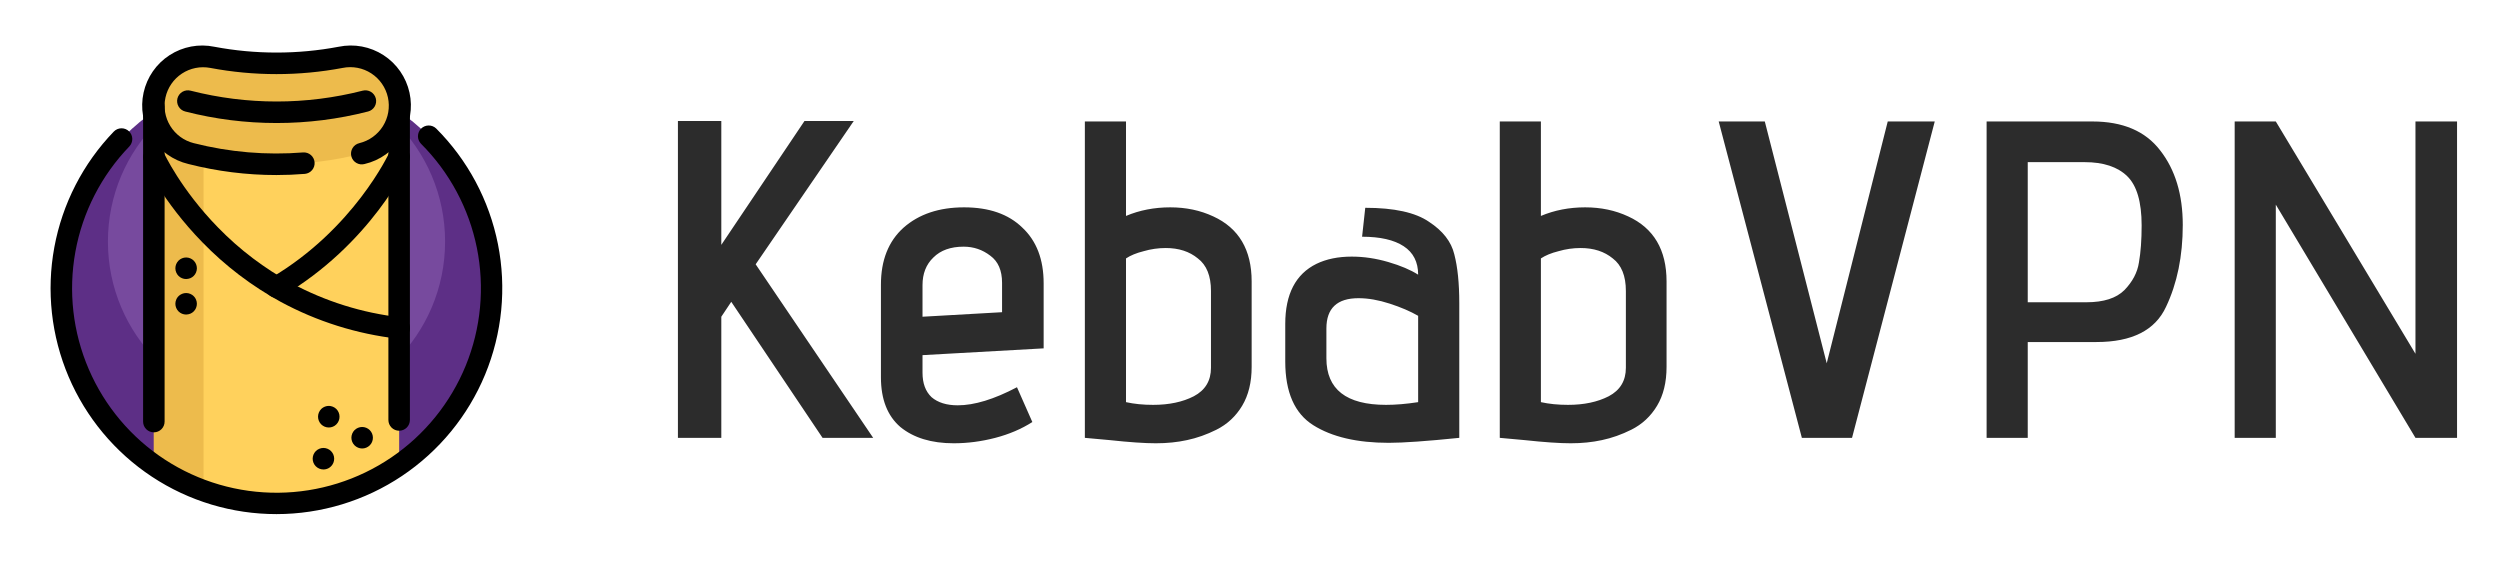
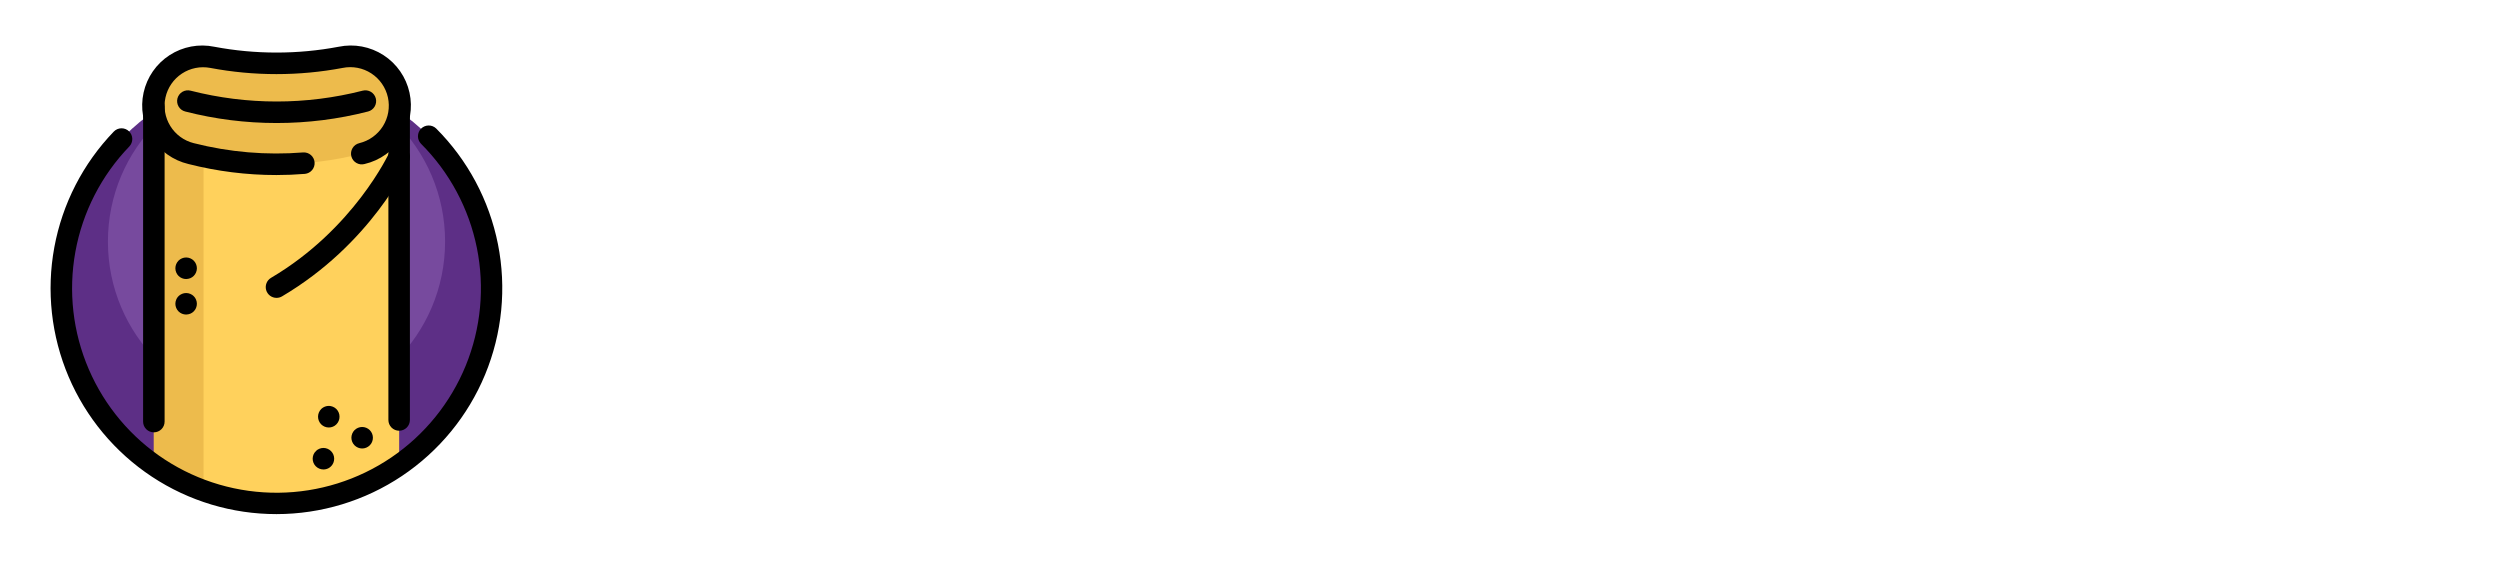
<svg xmlns="http://www.w3.org/2000/svg" width="177" height="40" viewBox="0 0 177 40" fill="none">
  <path d="M19.576 35.638C27.99 35.638 34.81 28.817 34.81 20.403C34.81 11.989 27.99 5.169 19.576 5.169C11.162 5.169 4.342 11.989 4.342 20.403C4.342 28.817 11.162 35.638 19.576 35.638Z" fill="#5D2F86" />
  <path d="M19.576 29.04C26.168 29.04 31.512 23.696 31.512 17.104C31.512 10.512 26.168 5.169 19.576 5.169C12.985 5.169 7.641 10.512 7.641 17.104C7.641 23.696 12.985 29.04 19.576 29.04Z" fill="#774a9e" />
  <path d="M28.26 7.539V32.916C25.712 34.692 22.681 35.644 19.576 35.644C16.471 35.644 13.44 34.692 10.893 32.916V7.539H28.26Z" fill="#FFD15C" />
  <path d="M14.412 7.539V34.736C13.165 34.286 11.981 33.674 10.893 32.916V7.539H14.412Z" fill="#EDBB4C" />
  <path d="M19.576 36.399C16.439 36.401 13.37 35.479 10.752 33.748C8.135 32.018 6.084 29.556 4.856 26.669C3.628 23.781 3.277 20.596 3.846 17.511C4.415 14.425 5.879 11.575 8.056 9.316C8.125 9.244 8.208 9.186 8.3 9.146C8.392 9.106 8.49 9.085 8.59 9.083C8.69 9.081 8.79 9.099 8.883 9.135C8.976 9.172 9.061 9.226 9.133 9.296C9.205 9.365 9.263 9.448 9.303 9.54C9.343 9.632 9.364 9.73 9.366 9.83C9.368 9.93 9.35 10.03 9.313 10.123C9.277 10.216 9.222 10.301 9.153 10.373C7.175 12.426 5.847 15.018 5.337 17.823C4.827 20.629 5.156 23.522 6.285 26.141C7.413 28.759 9.289 30.986 11.679 32.542C14.068 34.098 16.864 34.913 19.715 34.886C22.566 34.858 25.345 33.989 27.704 32.388C30.063 30.787 31.897 28.524 32.975 25.885C34.053 23.245 34.327 20.346 33.763 17.551C33.199 14.756 31.822 12.19 29.805 10.175C29.666 10.031 29.589 9.839 29.591 9.639C29.593 9.439 29.673 9.248 29.814 9.107C29.955 8.966 30.146 8.886 30.346 8.884C30.546 8.882 30.738 8.959 30.882 9.098C33.117 11.335 34.638 14.184 35.255 17.286C35.871 20.387 35.554 23.602 34.344 26.523C33.134 29.445 31.086 31.942 28.457 33.7C25.829 35.458 22.738 36.397 19.576 36.399Z" fill="black" />
  <path d="M28.26 30.496C28.058 30.496 27.864 30.416 27.721 30.273C27.578 30.13 27.498 29.936 27.498 29.734V7.539C27.498 7.337 27.578 7.143 27.721 7C27.864 6.857 28.058 6.777 28.26 6.777C28.462 6.777 28.655 6.857 28.798 7C28.941 7.143 29.021 7.337 29.021 7.539V29.734C29.021 29.936 28.941 30.13 28.798 30.273C28.655 30.416 28.462 30.496 28.26 30.496Z" fill="black" />
  <path d="M25.624 10.874C26.377 10.684 27.046 10.247 27.523 9.634C28 9.021 28.26 8.267 28.26 7.49C28.259 6.977 28.146 6.47 27.927 6.005C27.709 5.541 27.39 5.13 26.995 4.803C26.599 4.476 26.137 4.24 25.64 4.111C25.143 3.983 24.623 3.967 24.119 4.062C21.117 4.627 18.036 4.627 15.034 4.062C14.53 3.967 14.01 3.983 13.513 4.111C13.016 4.24 12.553 4.476 12.158 4.803C11.762 5.13 11.444 5.541 11.225 6.005C11.007 6.47 10.893 6.976 10.893 7.49C10.893 8.267 11.152 9.021 11.629 9.634C12.106 10.247 12.774 10.684 13.527 10.874C17.497 11.883 21.655 11.883 25.624 10.874Z" fill="#EDBB4C" />
  <path d="M10.893 30.61C10.691 30.61 10.497 30.53 10.354 30.387C10.211 30.244 10.131 30.051 10.131 29.849V7.539C10.131 7.337 10.211 7.143 10.354 7C10.497 6.857 10.691 6.777 10.893 6.777C11.095 6.777 11.288 6.857 11.431 7C11.574 7.143 11.654 7.337 11.654 7.539V29.849C11.654 30.051 11.574 30.244 11.431 30.387C11.288 30.53 11.095 30.61 10.893 30.61Z" fill="black" />
  <path d="M19.569 12.393C17.468 12.393 15.376 12.131 13.34 11.612C12.253 11.355 11.311 10.681 10.717 9.735C10.123 8.789 9.925 7.648 10.166 6.557C10.407 5.466 11.067 4.514 12.004 3.907C12.941 3.299 14.08 3.084 15.174 3.31C18.083 3.859 21.069 3.859 23.977 3.31C25.072 3.083 26.212 3.296 27.151 3.904C28.089 4.511 28.751 5.464 28.992 6.555C29.233 7.647 29.035 8.79 28.44 9.736C27.845 10.683 26.901 11.357 25.812 11.612C25.715 11.639 25.613 11.646 25.513 11.633C25.413 11.619 25.316 11.586 25.229 11.535C25.141 11.484 25.065 11.416 25.004 11.336C24.943 11.255 24.899 11.163 24.874 11.065C24.849 10.967 24.844 10.865 24.859 10.765C24.874 10.665 24.908 10.569 24.961 10.483C25.013 10.396 25.082 10.321 25.164 10.261C25.246 10.202 25.338 10.159 25.437 10.136C26.132 9.969 26.734 9.536 27.113 8.93C27.492 8.323 27.618 7.592 27.464 6.894C27.31 6.196 26.887 5.586 26.288 5.196C25.689 4.806 24.96 4.667 24.259 4.809C21.163 5.393 17.986 5.393 14.89 4.809C14.193 4.676 13.471 4.82 12.879 5.21C12.286 5.601 11.869 6.207 11.716 6.9C11.562 7.593 11.685 8.318 12.058 8.922C12.431 9.526 13.024 9.961 13.713 10.134C16.245 10.779 18.867 11.001 21.473 10.792C21.671 10.781 21.866 10.848 22.015 10.979C22.165 11.11 22.257 11.294 22.273 11.492C22.289 11.69 22.227 11.886 22.1 12.039C21.973 12.192 21.791 12.289 21.594 12.31C20.92 12.365 20.245 12.393 19.569 12.393Z" fill="black" />
-   <path d="M28.26 23.984C28.23 23.984 28.2 23.984 28.17 23.979C25.264 23.647 22.449 22.762 19.876 21.372C17.821 20.249 15.946 18.823 14.316 17.142C11.485 14.236 10.251 11.538 10.203 11.424C10.126 11.241 10.123 11.035 10.196 10.851C10.269 10.666 10.411 10.517 10.591 10.435C10.772 10.354 10.978 10.346 11.164 10.413C11.351 10.481 11.504 10.619 11.59 10.797C11.602 10.823 12.789 13.404 15.45 16.12C16.973 17.683 18.723 19.009 20.64 20.051C23.033 21.338 25.649 22.157 28.348 22.465C28.542 22.486 28.721 22.582 28.847 22.731C28.973 22.88 29.037 23.072 29.025 23.267C29.014 23.462 28.928 23.645 28.786 23.778C28.643 23.912 28.455 23.985 28.26 23.984Z" fill="black" />
  <path d="M19.576 21.089C19.409 21.089 19.247 21.034 19.114 20.933C18.981 20.831 18.885 20.689 18.841 20.528C18.797 20.367 18.807 20.196 18.87 20.041C18.933 19.886 19.045 19.756 19.189 19.671C25.06 16.209 27.54 10.851 27.567 10.797C27.651 10.613 27.803 10.47 27.992 10.398C28.181 10.327 28.391 10.333 28.575 10.416C28.759 10.499 28.903 10.652 28.974 10.841C29.046 11.03 29.039 11.24 28.956 11.424C28.849 11.661 26.269 17.265 19.968 20.983C19.849 21.053 19.714 21.09 19.576 21.089Z" fill="black" />
  <path d="M19.585 8.71C17.401 8.711 15.226 8.437 13.111 7.894C12.915 7.844 12.748 7.718 12.645 7.544C12.542 7.37 12.513 7.162 12.563 6.966C12.614 6.771 12.74 6.603 12.914 6.5C13.088 6.398 13.296 6.368 13.492 6.419C17.49 7.442 21.681 7.442 25.679 6.419C25.875 6.368 26.082 6.398 26.256 6.5C26.43 6.603 26.557 6.771 26.607 6.966C26.658 7.162 26.628 7.37 26.526 7.544C26.423 7.718 26.256 7.844 26.06 7.894C23.945 8.437 21.769 8.711 19.585 8.71Z" fill="black" />
-   <path d="M22.898 33.238C22.848 33.238 22.798 33.233 22.75 33.223C22.701 33.213 22.653 33.199 22.607 33.18C22.561 33.16 22.517 33.137 22.475 33.109C22.434 33.082 22.395 33.05 22.36 33.015C22.324 32.98 22.293 32.941 22.265 32.899C22.237 32.858 22.214 32.814 22.195 32.767C22.176 32.721 22.161 32.674 22.152 32.625C22.132 32.527 22.132 32.426 22.152 32.328C22.162 32.279 22.176 32.231 22.195 32.185C22.214 32.139 22.238 32.095 22.265 32.054C22.293 32.012 22.324 31.973 22.36 31.938C22.395 31.903 22.434 31.871 22.475 31.843C22.517 31.815 22.561 31.792 22.607 31.773C22.794 31.695 23.003 31.695 23.19 31.773C23.376 31.85 23.524 31.998 23.602 32.185C23.621 32.231 23.635 32.279 23.645 32.328C23.665 32.426 23.665 32.527 23.645 32.625C23.636 32.674 23.621 32.721 23.602 32.767C23.583 32.814 23.559 32.858 23.532 32.899C23.462 33.004 23.368 33.09 23.258 33.149C23.147 33.208 23.023 33.239 22.898 33.238Z" fill="black" />
+   <path d="M22.898 33.238C22.848 33.238 22.798 33.233 22.75 33.223C22.701 33.213 22.653 33.199 22.607 33.18C22.561 33.16 22.517 33.137 22.475 33.109C22.434 33.082 22.395 33.05 22.36 33.015C22.324 32.98 22.293 32.941 22.265 32.899C22.237 32.858 22.214 32.814 22.195 32.767C22.176 32.721 22.161 32.674 22.152 32.625C22.132 32.527 22.132 32.426 22.152 32.328C22.162 32.279 22.176 32.231 22.195 32.185C22.214 32.139 22.238 32.095 22.265 32.054C22.395 31.903 22.434 31.871 22.475 31.843C22.517 31.815 22.561 31.792 22.607 31.773C22.794 31.695 23.003 31.695 23.19 31.773C23.376 31.85 23.524 31.998 23.602 32.185C23.621 32.231 23.635 32.279 23.645 32.328C23.665 32.426 23.665 32.527 23.645 32.625C23.636 32.674 23.621 32.721 23.602 32.767C23.583 32.814 23.559 32.858 23.532 32.899C23.462 33.004 23.368 33.09 23.258 33.149C23.147 33.208 23.023 33.239 22.898 33.238Z" fill="black" />
  <path d="M23.279 30.267C23.077 30.267 22.884 30.187 22.74 30.044C22.705 30.009 22.673 29.97 22.646 29.929C22.618 29.887 22.595 29.843 22.576 29.797C22.557 29.752 22.542 29.704 22.532 29.655C22.522 29.605 22.517 29.554 22.517 29.503C22.517 29.452 22.522 29.401 22.532 29.35C22.542 29.302 22.557 29.254 22.576 29.208C22.595 29.162 22.618 29.118 22.646 29.076C22.673 29.035 22.705 28.996 22.74 28.96C22.829 28.873 22.938 28.808 23.057 28.772C23.177 28.735 23.303 28.729 23.426 28.753C23.475 28.762 23.522 28.777 23.568 28.796C23.661 28.834 23.745 28.89 23.816 28.96C23.851 28.996 23.883 29.035 23.91 29.076C23.938 29.118 23.962 29.162 23.98 29.208C24 29.254 24.014 29.302 24.024 29.35C24.034 29.401 24.039 29.452 24.038 29.503C24.039 29.554 24.034 29.605 24.024 29.655C24.014 29.704 23.999 29.752 23.98 29.797C23.942 29.89 23.886 29.974 23.816 30.044C23.78 30.079 23.741 30.111 23.7 30.14C23.658 30.167 23.614 30.19 23.568 30.21C23.522 30.229 23.475 30.243 23.426 30.253C23.378 30.263 23.328 30.267 23.279 30.267Z" fill="black" />
  <path d="M25.64 31.753C25.59 31.753 25.541 31.748 25.492 31.738C25.443 31.728 25.395 31.713 25.349 31.694C25.303 31.675 25.259 31.652 25.218 31.624C25.134 31.569 25.062 31.497 25.007 31.414C24.98 31.372 24.956 31.328 24.937 31.282C24.918 31.236 24.904 31.188 24.894 31.14C24.873 31.042 24.873 30.941 24.894 30.843C24.904 30.794 24.918 30.746 24.937 30.7C24.956 30.654 24.98 30.61 25.007 30.568C25.062 30.485 25.134 30.413 25.218 30.358C25.259 30.331 25.303 30.307 25.349 30.288C25.395 30.269 25.443 30.255 25.492 30.245C25.59 30.225 25.691 30.225 25.79 30.245C25.838 30.255 25.886 30.269 25.932 30.288C25.978 30.307 26.022 30.331 26.063 30.358C26.105 30.386 26.143 30.417 26.179 30.453C26.214 30.488 26.246 30.527 26.274 30.568C26.302 30.61 26.325 30.654 26.344 30.7C26.363 30.746 26.378 30.794 26.387 30.843C26.407 30.941 26.407 31.042 26.387 31.14C26.378 31.188 26.363 31.236 26.344 31.282C26.325 31.328 26.302 31.372 26.274 31.414C26.246 31.456 26.214 31.494 26.179 31.53C26.143 31.565 26.105 31.597 26.063 31.624C26.022 31.652 25.978 31.675 25.932 31.694C25.886 31.713 25.838 31.728 25.79 31.738C25.74 31.748 25.69 31.753 25.64 31.753Z" fill="black" />
  <path d="M13.178 19.756C13.128 19.756 13.078 19.751 13.029 19.741C12.98 19.732 12.933 19.717 12.887 19.698C12.841 19.679 12.796 19.655 12.755 19.628C12.671 19.573 12.6 19.501 12.545 19.418C12.517 19.376 12.494 19.332 12.475 19.286C12.455 19.24 12.441 19.192 12.431 19.143C12.421 19.095 12.416 19.045 12.416 18.995C12.416 18.944 12.421 18.893 12.431 18.843C12.441 18.794 12.456 18.746 12.475 18.7C12.494 18.654 12.517 18.61 12.545 18.569C12.572 18.527 12.604 18.488 12.639 18.453C12.675 18.418 12.713 18.386 12.755 18.358C12.796 18.33 12.841 18.307 12.887 18.288C12.933 18.269 12.98 18.254 13.029 18.244C13.127 18.225 13.228 18.225 13.326 18.244C13.375 18.254 13.423 18.269 13.469 18.288C13.515 18.307 13.559 18.33 13.601 18.358C13.642 18.386 13.681 18.418 13.716 18.453C13.752 18.488 13.783 18.527 13.811 18.569C13.838 18.61 13.862 18.654 13.881 18.7C13.9 18.746 13.915 18.794 13.924 18.843C13.934 18.893 13.94 18.944 13.94 18.995C13.939 19.045 13.934 19.095 13.924 19.143C13.915 19.192 13.9 19.24 13.881 19.286C13.862 19.332 13.838 19.376 13.811 19.418C13.756 19.501 13.684 19.573 13.601 19.628C13.559 19.655 13.515 19.679 13.469 19.698C13.424 19.716 13.377 19.729 13.33 19.738C13.28 19.75 13.229 19.756 13.178 19.756Z" fill="black" />
  <path d="M13.178 22.27C13.128 22.27 13.078 22.265 13.029 22.255C12.98 22.245 12.933 22.231 12.887 22.212C12.841 22.193 12.796 22.169 12.755 22.142C12.713 22.114 12.674 22.082 12.639 22.047C12.604 22.012 12.572 21.973 12.545 21.931C12.517 21.89 12.494 21.846 12.475 21.799C12.455 21.754 12.441 21.706 12.431 21.657C12.411 21.559 12.411 21.457 12.431 21.359C12.441 21.31 12.455 21.263 12.475 21.217C12.531 21.077 12.629 20.958 12.755 20.875C12.796 20.847 12.841 20.824 12.887 20.805C12.933 20.786 12.98 20.771 13.029 20.761C13.127 20.741 13.228 20.741 13.326 20.761C13.375 20.771 13.423 20.786 13.469 20.805C13.515 20.824 13.559 20.847 13.601 20.875C13.726 20.959 13.823 21.078 13.881 21.217C13.9 21.263 13.915 21.31 13.924 21.359C13.944 21.457 13.944 21.559 13.924 21.657C13.915 21.706 13.9 21.754 13.881 21.799C13.862 21.846 13.838 21.89 13.811 21.931C13.783 21.973 13.752 22.012 13.716 22.047C13.681 22.082 13.642 22.114 13.601 22.142C13.559 22.169 13.515 22.193 13.469 22.212C13.424 22.229 13.377 22.243 13.33 22.252C13.28 22.263 13.229 22.269 13.178 22.27Z" fill="black" />
-   <path d="M51.773 21.368L51.069 22.424V31H47.997V8.568H51.069V17.336L56.957 8.568H60.445L53.501 18.712L61.821 31H58.237L51.773 21.368ZM73.09 29.88C72.322 30.371 71.447 30.744 70.466 31C69.485 31.256 68.503 31.384 67.522 31.384C65.943 31.384 64.685 31 63.746 30.232C62.829 29.443 62.37 28.269 62.37 26.712V20.152C62.37 18.424 62.903 17.08 63.97 16.12C65.058 15.16 66.487 14.68 68.258 14.68C70.029 14.68 71.405 15.16 72.386 16.12C73.389 17.059 73.89 18.371 73.89 20.056V24.664L65.314 25.144V26.392C65.314 27.139 65.527 27.715 65.954 28.12C66.402 28.504 67.021 28.696 67.81 28.696C68.983 28.696 70.381 28.269 72.002 27.416L73.09 29.88ZM70.946 20.024C70.946 19.149 70.669 18.509 70.114 18.104C69.559 17.677 68.93 17.464 68.226 17.464C67.309 17.464 66.594 17.72 66.082 18.232C65.57 18.723 65.314 19.373 65.314 20.184V22.424L70.946 22.104V20.024ZM88.617 25.976C88.617 27.064 88.392 27.981 87.945 28.728C87.496 29.475 86.888 30.04 86.121 30.424C85.438 30.765 84.745 31.011 84.04 31.16C83.358 31.309 82.622 31.384 81.832 31.384C81.043 31.384 79.955 31.309 78.569 31.16L76.808 31V8.6H79.721V15.288C80.68 14.883 81.726 14.68 82.856 14.68C83.966 14.68 84.979 14.893 85.897 15.32C87.71 16.152 88.617 17.688 88.617 19.928V25.976ZM85.737 20.6C85.737 19.533 85.427 18.765 84.808 18.296C84.211 17.805 83.454 17.56 82.537 17.56C82.003 17.56 81.481 17.635 80.969 17.784C80.457 17.912 80.04 18.083 79.721 18.296V28.472C80.296 28.6 80.936 28.664 81.641 28.664C82.771 28.664 83.731 28.461 84.52 28.056C85.331 27.629 85.737 26.957 85.737 26.04V20.6ZM103.317 31C101.013 31.235 99.349 31.352 98.325 31.352C96.085 31.352 94.303 30.936 92.981 30.104C91.658 29.272 90.996 27.768 90.996 25.592V22.936C90.996 20.824 91.733 19.405 93.204 18.68C93.909 18.339 94.74 18.168 95.701 18.168C96.554 18.168 97.418 18.296 98.293 18.552C99.167 18.808 99.871 19.107 100.405 19.448C100.405 18.552 100.063 17.88 99.38 17.432C98.698 16.984 97.716 16.76 96.436 16.76L96.66 14.712C98.709 14.712 100.213 15.043 101.173 15.704C102.154 16.344 102.751 17.112 102.965 18.008C103.199 18.904 103.317 20.056 103.317 21.464V31ZM100.405 22.36C99.85 22.04 99.178 21.752 98.388 21.496C97.599 21.24 96.863 21.112 96.18 21.112C94.666 21.112 93.909 21.827 93.909 23.256V25.368C93.909 27.565 95.317 28.664 98.132 28.664C98.815 28.664 99.573 28.6 100.405 28.472V22.36ZM117.992 25.976C117.992 27.064 117.768 27.981 117.32 28.728C116.872 29.475 116.264 30.04 115.496 30.424C114.813 30.765 114.12 31.011 113.416 31.16C112.733 31.309 111.997 31.384 111.208 31.384C110.418 31.384 109.33 31.309 107.944 31.16L106.184 31V8.6H109.096V15.288C110.056 14.883 111.101 14.68 112.232 14.68C113.341 14.68 114.354 14.893 115.272 15.32C117.085 16.152 117.992 17.688 117.992 19.928V25.976ZM115.112 20.6C115.112 19.533 114.802 18.765 114.184 18.296C113.586 17.805 112.829 17.56 111.911 17.56C111.378 17.56 110.856 17.635 110.344 17.784C109.832 17.912 109.416 18.083 109.096 18.296V28.472C109.672 28.6 110.312 28.664 111.016 28.664C112.146 28.664 113.106 28.461 113.896 28.056C114.706 27.629 115.112 26.957 115.112 26.04V20.6ZM121.684 8.6H124.948L129.332 25.72L133.652 8.6H136.98L131.124 31H127.572L121.684 8.6ZM140.652 8.6H148.14C150.295 8.6 151.895 9.283 152.94 10.648C154.007 12.013 154.54 13.773 154.54 15.928C154.54 18.125 154.146 20.056 153.356 21.72C152.588 23.384 150.946 24.216 148.428 24.216H143.564V31H140.652V8.6ZM147.724 21.4C148.94 21.4 149.836 21.112 150.412 20.536C150.988 19.939 151.33 19.288 151.436 18.584C151.564 17.859 151.628 16.984 151.628 15.96C151.628 14.296 151.287 13.133 150.604 12.472C149.922 11.811 148.919 11.48 147.596 11.48H143.564V21.4H147.724ZM161.127 14.488V31H158.215V8.6H161.127L171.015 25.048V8.6H173.959V31H171.015L161.127 14.488Z" fill="#2C2C2C" />
</svg>